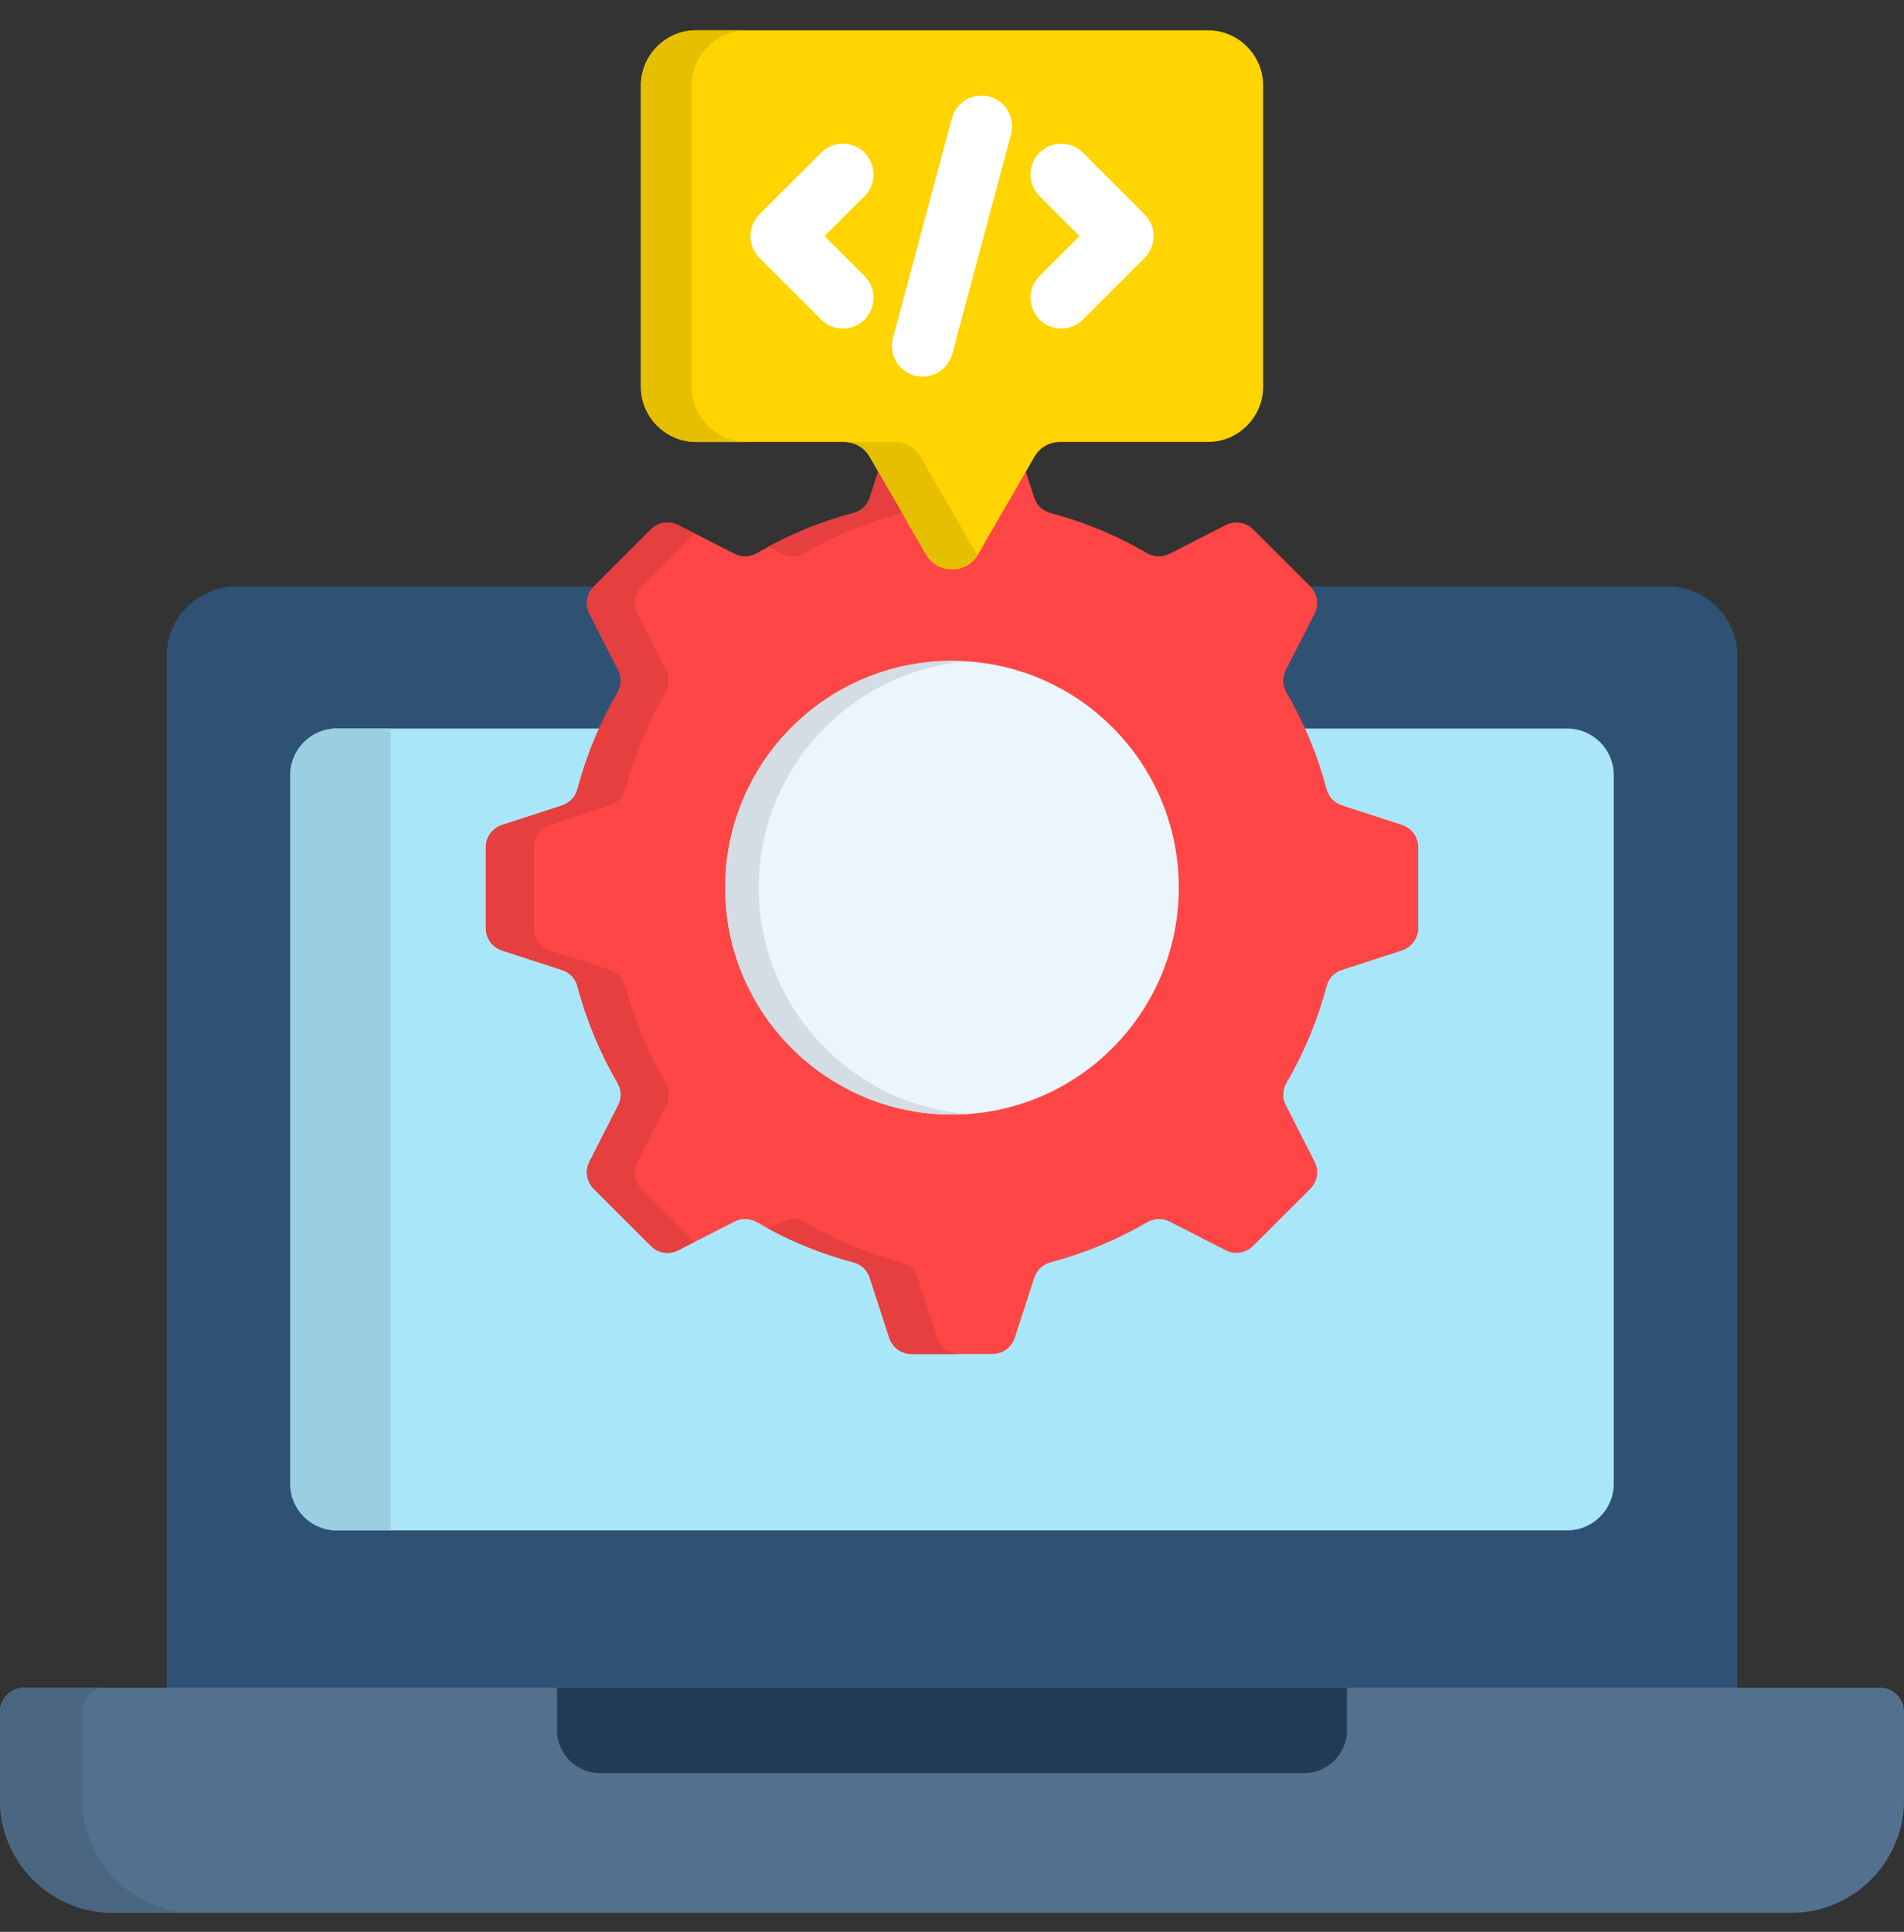
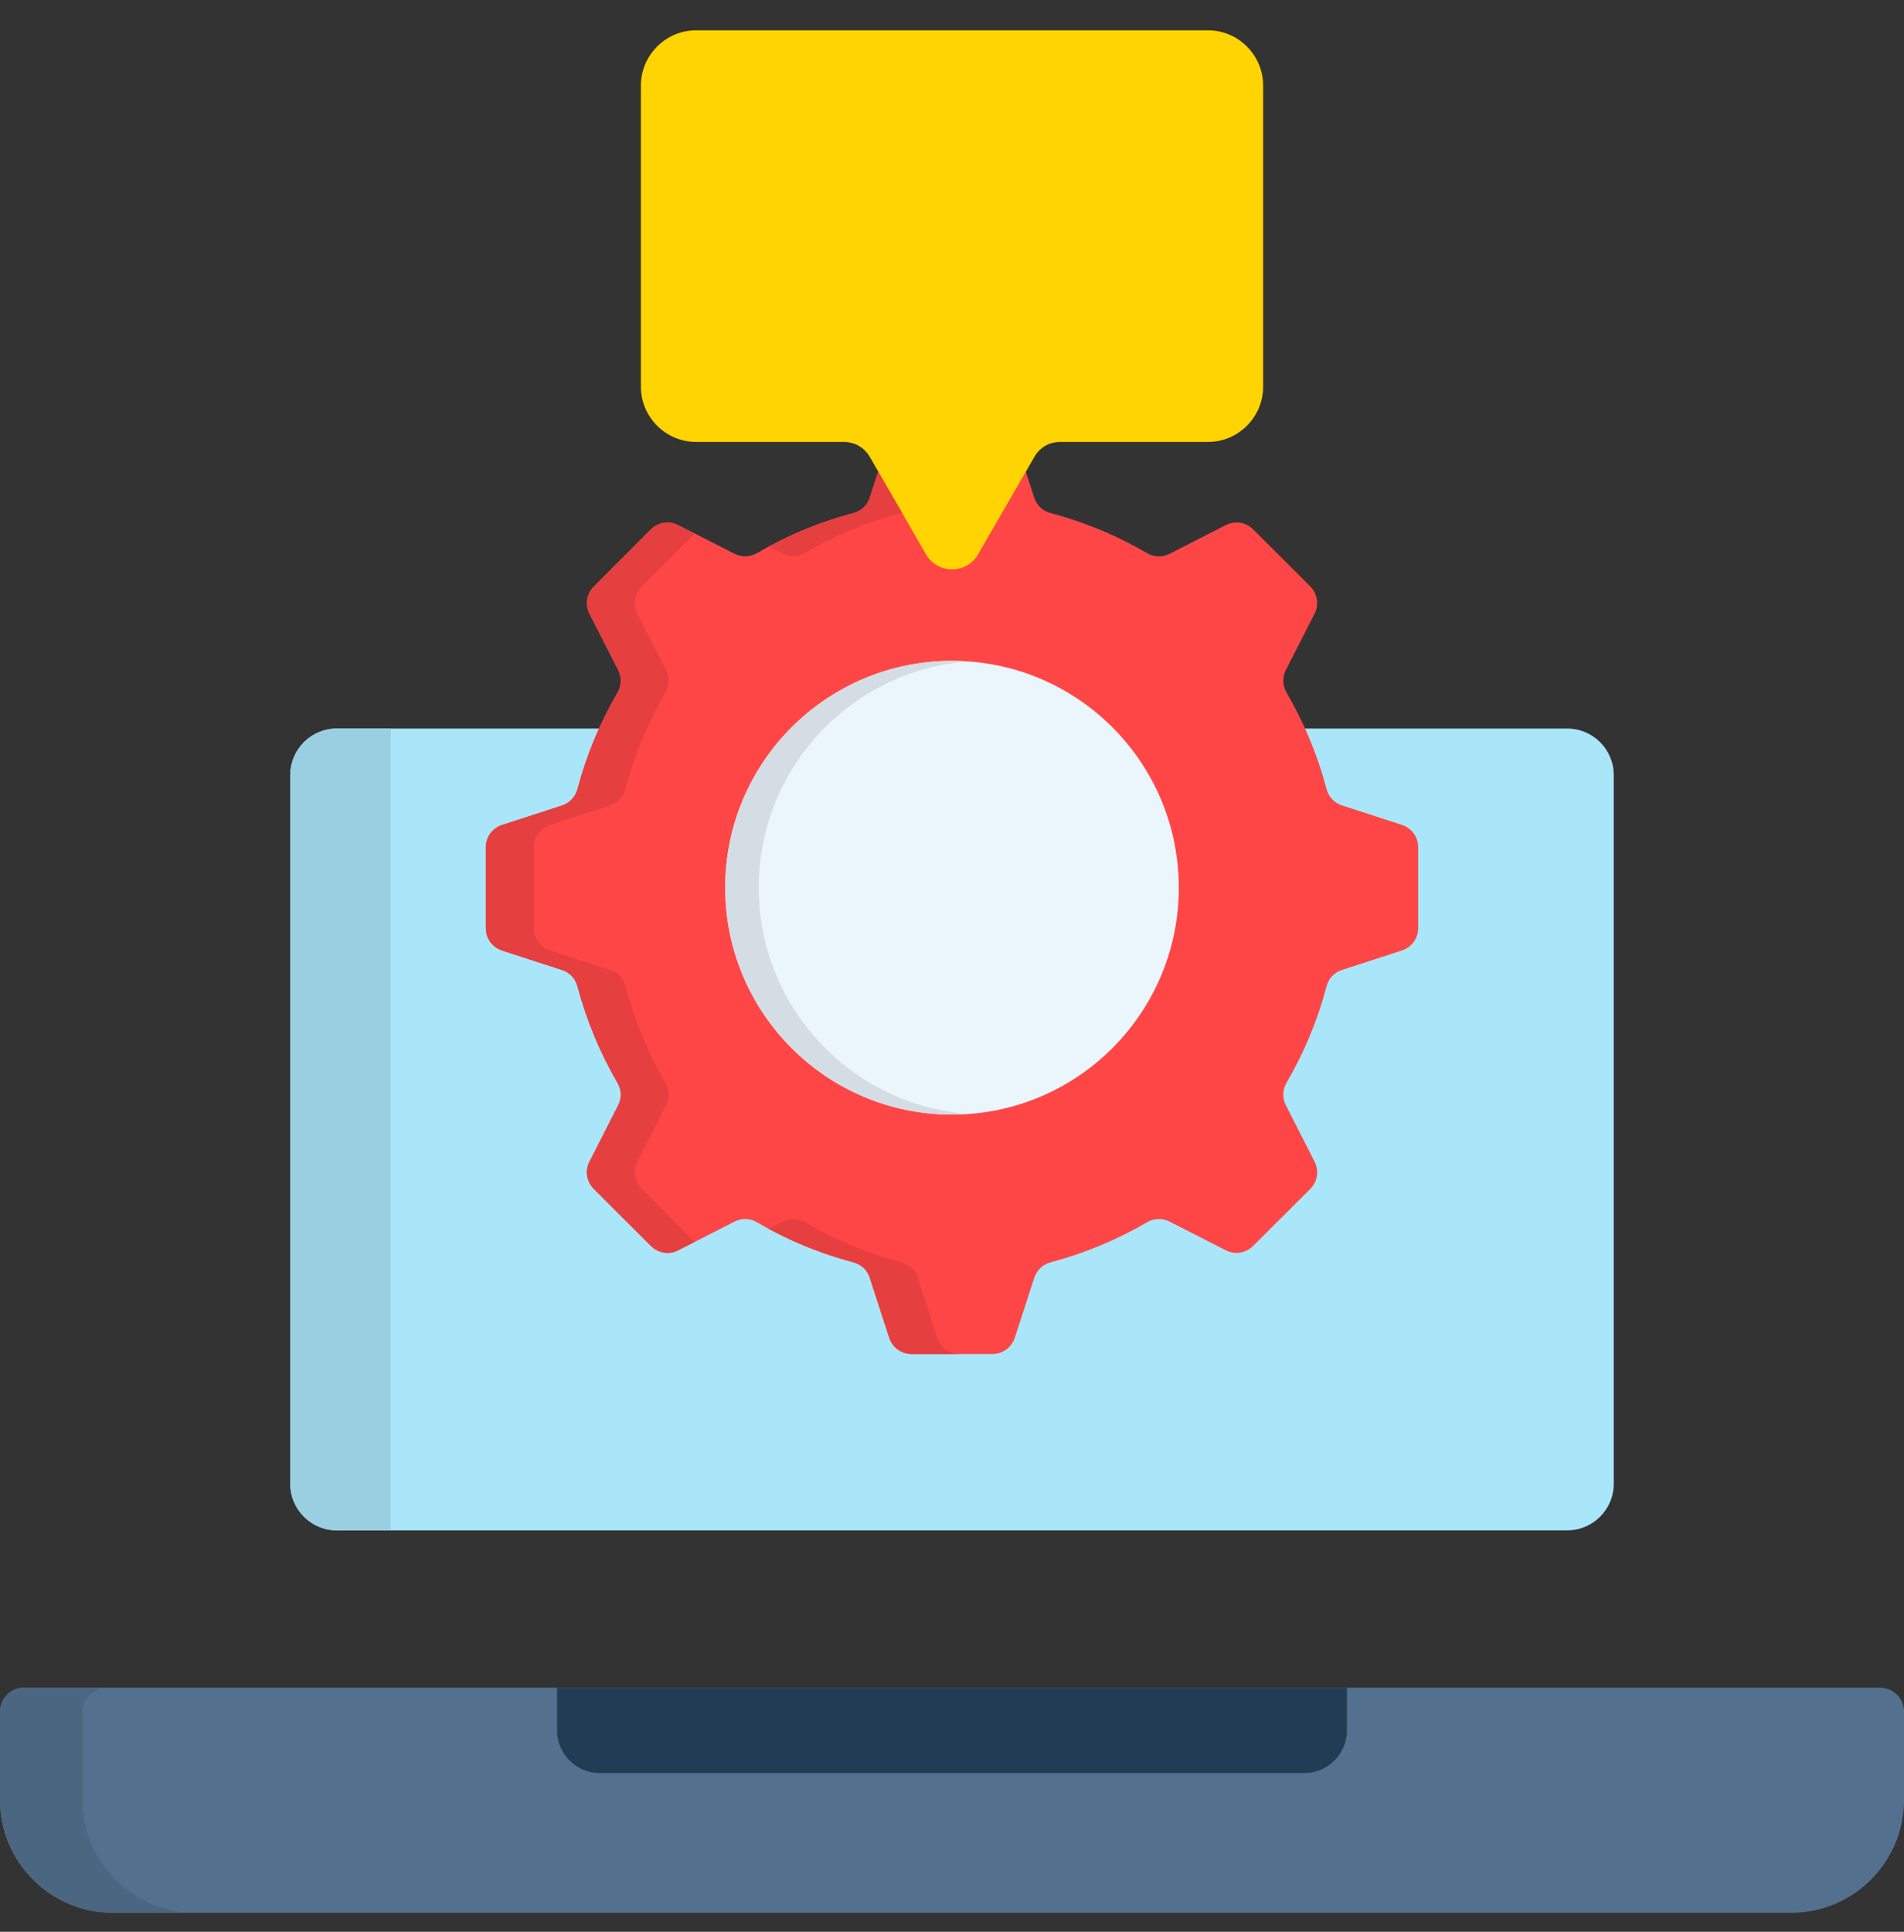
<svg xmlns="http://www.w3.org/2000/svg" width="70" height="71" viewBox="0 0 70 71" fill="none">
  <rect x="0" y="0" width="70" height="71" fill="#333333" stroke="none" />
  <g clip-path="url(#clip0_584_2199)">
-     <path fill-rule="evenodd" clip-rule="evenodd" d="M8.691 21.552H61.313C62.719 21.552 63.875 22.703 63.875 24.114V63.178C63.875 64.59 62.719 65.741 61.313 65.741H8.691C7.28 65.741 6.129 64.59 6.129 63.178V24.114C6.129 22.703 7.28 21.552 8.691 21.552Z" fill="#2F5274" />
    <path fill-rule="evenodd" clip-rule="evenodd" d="M0.882 62.029H69.118C69.602 62.029 70.001 62.424 70.001 62.908V66.163C70.001 68.438 68.138 70.302 65.863 70.302H4.137C1.862 70.302 -0.001 68.438 -0.001 66.163V62.908C-0.001 62.424 0.398 62.029 0.882 62.029Z" fill="#53718E" />
    <path fill-rule="evenodd" clip-rule="evenodd" d="M12.381 26.777H57.62C58.562 26.777 59.329 27.544 59.329 28.486V54.537C59.329 55.479 58.562 56.246 57.62 56.246H12.381C11.439 56.246 10.672 55.479 10.672 54.537V28.486C10.672 27.544 11.439 26.777 12.381 26.777Z" fill="#AAE6FA" />
    <path fill-rule="evenodd" clip-rule="evenodd" d="M12.381 26.777H14.365V56.247H12.381C11.439 56.247 10.672 55.48 10.672 54.538V28.486C10.672 27.544 11.439 26.777 12.381 26.777Z" fill="#99CFE1" />
    <path fill-rule="evenodd" clip-rule="evenodd" d="M20.48 62.029H49.52V63.598C49.52 64.462 48.814 65.168 47.95 65.168H22.05C21.186 65.168 20.48 64.462 20.48 63.598V62.029Z" fill="#223C55" />
    <path fill-rule="evenodd" clip-rule="evenodd" d="M31.37 18.858C30.115 19.188 28.928 19.688 27.832 20.327C27.568 20.479 27.27 20.485 26.999 20.35L24.937 19.301C24.597 19.126 24.198 19.189 23.926 19.46L21.837 21.553C21.562 21.824 21.499 22.223 21.674 22.565L22.724 24.622C22.863 24.897 22.855 25.197 22.701 25.459C22.061 26.556 21.562 27.742 21.232 28.997C21.154 29.291 20.949 29.509 20.658 29.606L18.461 30.32C18.097 30.44 17.861 30.765 17.861 31.149V34.107C17.861 34.491 18.097 34.816 18.461 34.937L20.658 35.65C20.949 35.743 21.154 35.961 21.232 36.259C21.566 37.514 22.062 38.7 22.701 39.797C22.855 40.061 22.863 40.359 22.724 40.63L21.674 42.691C21.499 43.032 21.562 43.431 21.837 43.703L23.926 45.789C24.196 46.06 24.596 46.127 24.937 45.952L26.999 44.902C27.27 44.763 27.569 44.771 27.832 44.925C28.928 45.565 30.115 46.061 31.37 46.394C31.664 46.471 31.885 46.677 31.978 46.968L32.692 49.165C32.812 49.529 33.138 49.765 33.522 49.765H36.479C36.863 49.765 37.189 49.529 37.309 49.165L38.023 46.968C38.12 46.677 38.337 46.471 38.631 46.394C39.886 46.06 41.073 45.564 42.169 44.925C42.433 44.771 42.731 44.763 43.006 44.902L45.064 45.952C45.404 46.127 45.803 46.06 46.075 45.789L48.169 43.7C48.439 43.429 48.502 43.03 48.327 42.688L47.277 40.627C47.138 40.356 47.149 40.057 47.3 39.794C47.94 38.698 48.439 37.511 48.769 36.256C48.847 35.958 49.052 35.74 49.343 35.648L51.54 34.934C51.904 34.813 52.14 34.488 52.14 34.104V31.147C52.14 30.762 51.904 30.437 51.54 30.317L49.343 29.603C49.052 29.506 48.847 29.289 48.769 28.995C48.439 27.74 47.939 26.553 47.3 25.456C47.149 25.193 47.138 24.895 47.277 24.62L48.327 22.562C48.502 22.222 48.439 21.823 48.169 21.55L46.074 19.46C45.803 19.189 45.404 19.126 45.062 19.301L43.005 20.351C42.73 20.487 42.431 20.48 42.168 20.328C41.072 19.688 39.885 19.189 38.63 18.86C38.336 18.782 38.118 18.577 38.021 18.285L37.308 16.088C37.187 15.725 36.862 15.488 36.478 15.488H33.521C33.136 15.488 32.811 15.725 32.691 16.088L31.977 18.285C31.885 18.575 31.665 18.782 31.37 18.858Z" fill="#FF4646" />
    <path fill-rule="evenodd" clip-rule="evenodd" d="M43.338 32.625C43.338 37.232 39.606 40.965 35.003 40.965C30.395 40.965 26.663 37.232 26.663 32.625C26.663 28.02 30.395 24.289 35.003 24.289C39.606 24.289 43.338 28.02 43.338 32.625Z" fill="#EBF5FC" />
    <path fill-rule="evenodd" clip-rule="evenodd" d="M25.592 1.114H44.412C45.527 1.114 46.439 2.028 46.439 3.144V14.213C46.439 15.328 45.529 16.243 44.412 16.243H38.983C38.575 16.243 38.227 16.444 38.026 16.797L35.96 20.371C35.759 20.723 35.409 20.924 35.003 20.924C34.595 20.924 34.247 20.723 34.041 20.371L31.98 16.797C31.775 16.444 31.426 16.243 31.019 16.243H25.592C24.477 16.243 23.562 15.328 23.562 14.213V3.144C23.562 2.028 24.477 1.114 25.592 1.114Z" fill="#FFD400" />
-     <path d="M39.815 11.744C39.374 12.185 38.656 12.185 38.218 11.744C38.113 11.639 38.03 11.514 37.973 11.377C37.916 11.24 37.887 11.094 37.887 10.945C37.887 10.797 37.916 10.65 37.973 10.513C38.03 10.376 38.113 10.252 38.218 10.147L39.687 8.678L38.218 7.21C38.113 7.105 38.03 6.981 37.973 6.844C37.916 6.707 37.887 6.56 37.887 6.412C37.887 6.263 37.916 6.116 37.973 5.979C38.03 5.842 38.113 5.718 38.218 5.613C38.656 5.172 39.374 5.172 39.815 5.613L42.082 7.88C42.187 7.985 42.27 8.109 42.327 8.246C42.384 8.383 42.413 8.53 42.413 8.678C42.413 8.827 42.384 8.974 42.327 9.111C42.27 9.248 42.187 9.372 42.082 9.477L39.815 11.744ZM34.995 4.349C35.153 3.748 35.774 3.392 36.374 3.55C36.974 3.713 37.331 4.329 37.172 4.934L35.01 13.007C34.847 13.607 34.23 13.964 33.626 13.805C33.026 13.643 32.669 13.026 32.828 12.426L34.995 4.349ZM31.786 10.147C32.223 10.588 32.223 11.302 31.786 11.744C31.344 12.185 30.626 12.185 30.189 11.744L27.918 9.477C27.48 9.035 27.48 8.322 27.918 7.88L30.189 5.613C30.626 5.172 31.344 5.172 31.786 5.613C32.223 6.055 32.223 6.768 31.786 7.21L30.313 8.678L31.786 10.147Z" fill="white" />
-     <path fill-rule="evenodd" clip-rule="evenodd" d="M25.592 1.114H27.456C26.34 1.114 25.428 2.028 25.428 3.144V14.213C25.428 15.328 26.339 16.243 27.456 16.243H25.592C24.477 16.243 23.562 15.328 23.562 14.213V3.144C23.562 2.028 24.477 1.114 25.592 1.114ZM35.932 20.413C35.727 20.738 35.39 20.924 35.003 20.924C34.595 20.924 34.247 20.723 34.041 20.371L31.98 16.797C31.775 16.444 31.426 16.243 31.019 16.243H32.886C33.294 16.243 33.642 16.444 33.843 16.797L35.909 20.371C35.916 20.386 35.924 20.398 35.932 20.413Z" fill="#E6BF00" />
    <path fill-rule="evenodd" clip-rule="evenodd" d="M31.37 18.858C30.285 19.144 29.237 19.557 28.25 20.09L28.761 20.35C29.032 20.485 29.331 20.479 29.594 20.323C30.691 19.687 31.877 19.187 33.132 18.858C33.143 18.854 33.151 18.854 33.164 18.85L32.287 17.335L31.977 18.284C31.885 18.576 31.665 18.782 31.37 18.858ZM25.542 19.606L24.937 19.302C24.597 19.127 24.198 19.189 23.926 19.46L21.837 21.553C21.562 21.824 21.499 22.223 21.674 22.565L22.724 24.623C22.863 24.897 22.855 25.197 22.701 25.459C22.061 26.556 21.565 27.742 21.232 28.998C21.154 29.291 20.949 29.509 20.658 29.606L18.461 30.32C18.097 30.44 17.861 30.765 17.861 31.149V34.107C17.861 34.491 18.097 34.816 18.461 34.937L20.658 35.65C20.949 35.743 21.154 35.961 21.232 36.259C21.566 37.514 22.062 38.7 22.701 39.797C22.855 40.061 22.863 40.359 22.724 40.63L21.674 42.691C21.499 43.032 21.562 43.431 21.837 43.703L23.926 45.789C24.196 46.06 24.596 46.127 24.937 45.952L25.542 45.642L23.6 43.7C23.33 43.43 23.263 43.03 23.438 42.689L24.488 40.627C24.627 40.356 24.619 40.057 24.464 39.794C23.817 38.687 23.325 37.496 23 36.256C22.922 35.958 22.717 35.74 22.426 35.648L20.225 34.934C19.861 34.814 19.625 34.488 19.625 34.104V31.147C19.625 30.763 19.861 30.437 20.229 30.317L22.422 29.603C22.713 29.506 22.918 29.289 22.995 28.995C23.328 27.74 23.825 26.553 24.463 25.456C24.617 25.193 24.626 24.895 24.486 24.62L23.436 22.562C23.261 22.222 23.328 21.823 23.599 21.55L25.542 19.606ZM28.254 45.162C29.228 45.688 30.273 46.104 31.37 46.394C31.664 46.472 31.885 46.677 31.978 46.968L32.692 49.165C32.812 49.529 33.138 49.765 33.522 49.765H35.286C34.901 49.765 34.576 49.529 34.456 49.165L33.742 46.968C33.649 46.677 33.432 46.472 33.134 46.394C31.879 46.06 30.692 45.564 29.599 44.925C29.331 44.771 29.034 44.763 28.763 44.902L28.254 45.162Z" fill="#E63F3F" />
    <path fill-rule="evenodd" clip-rule="evenodd" d="M35.618 40.941C35.413 40.956 35.208 40.965 35.001 40.965C30.394 40.965 26.661 37.232 26.661 32.625C26.661 28.02 30.394 24.289 35.001 24.289C35.206 24.289 35.411 24.297 35.618 24.308C31.3 24.625 27.895 28.227 27.895 32.625C27.895 37.023 31.3 40.628 35.618 40.941Z" fill="#D4DDE3" />
    <path fill-rule="evenodd" clip-rule="evenodd" d="M0.882 62.029H3.917C3.433 62.029 3.034 62.424 3.034 62.908V66.163C3.034 68.438 4.897 70.302 7.172 70.302H4.137C1.862 70.302 -0.001 68.438 -0.001 66.163V62.908C-0.001 62.424 0.398 62.029 0.882 62.029Z" fill="#4B6680" />
  </g>
  <defs>
    <clipPath id="clip0_584_2199">
      <rect width="70" height="70" fill="white" transform="translate(0 0.708)" />
    </clipPath>
  </defs>
</svg>